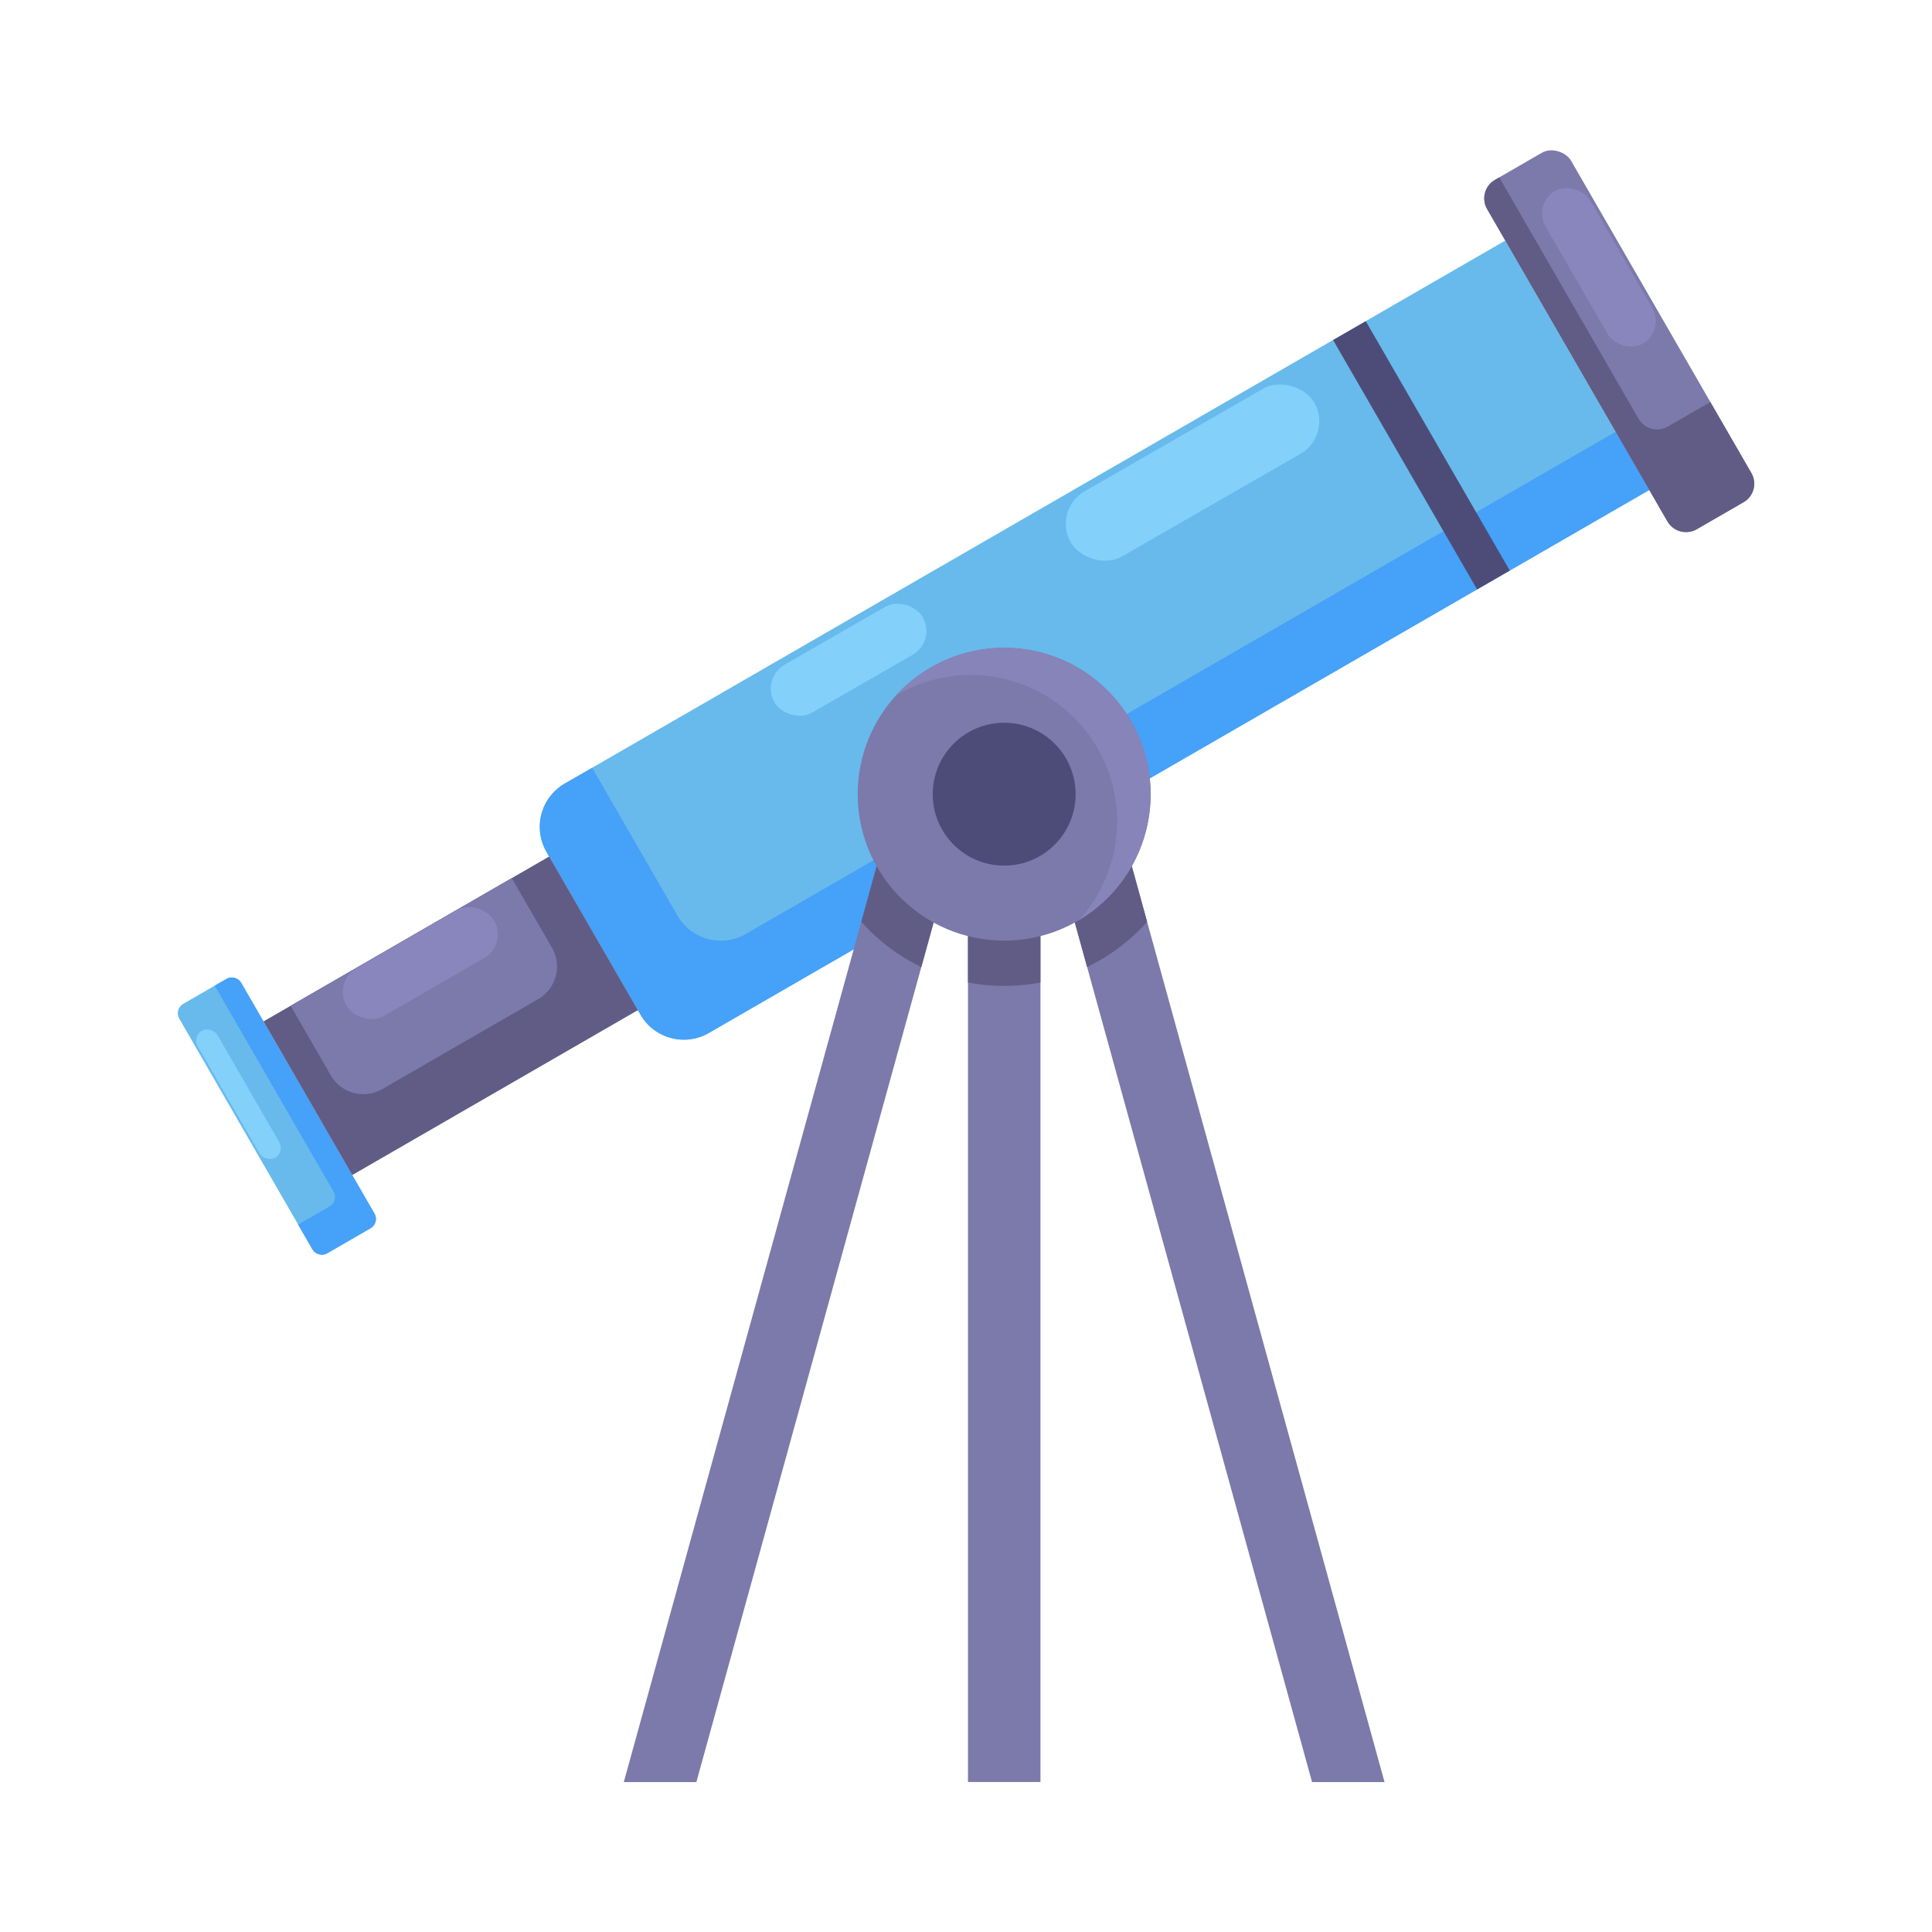
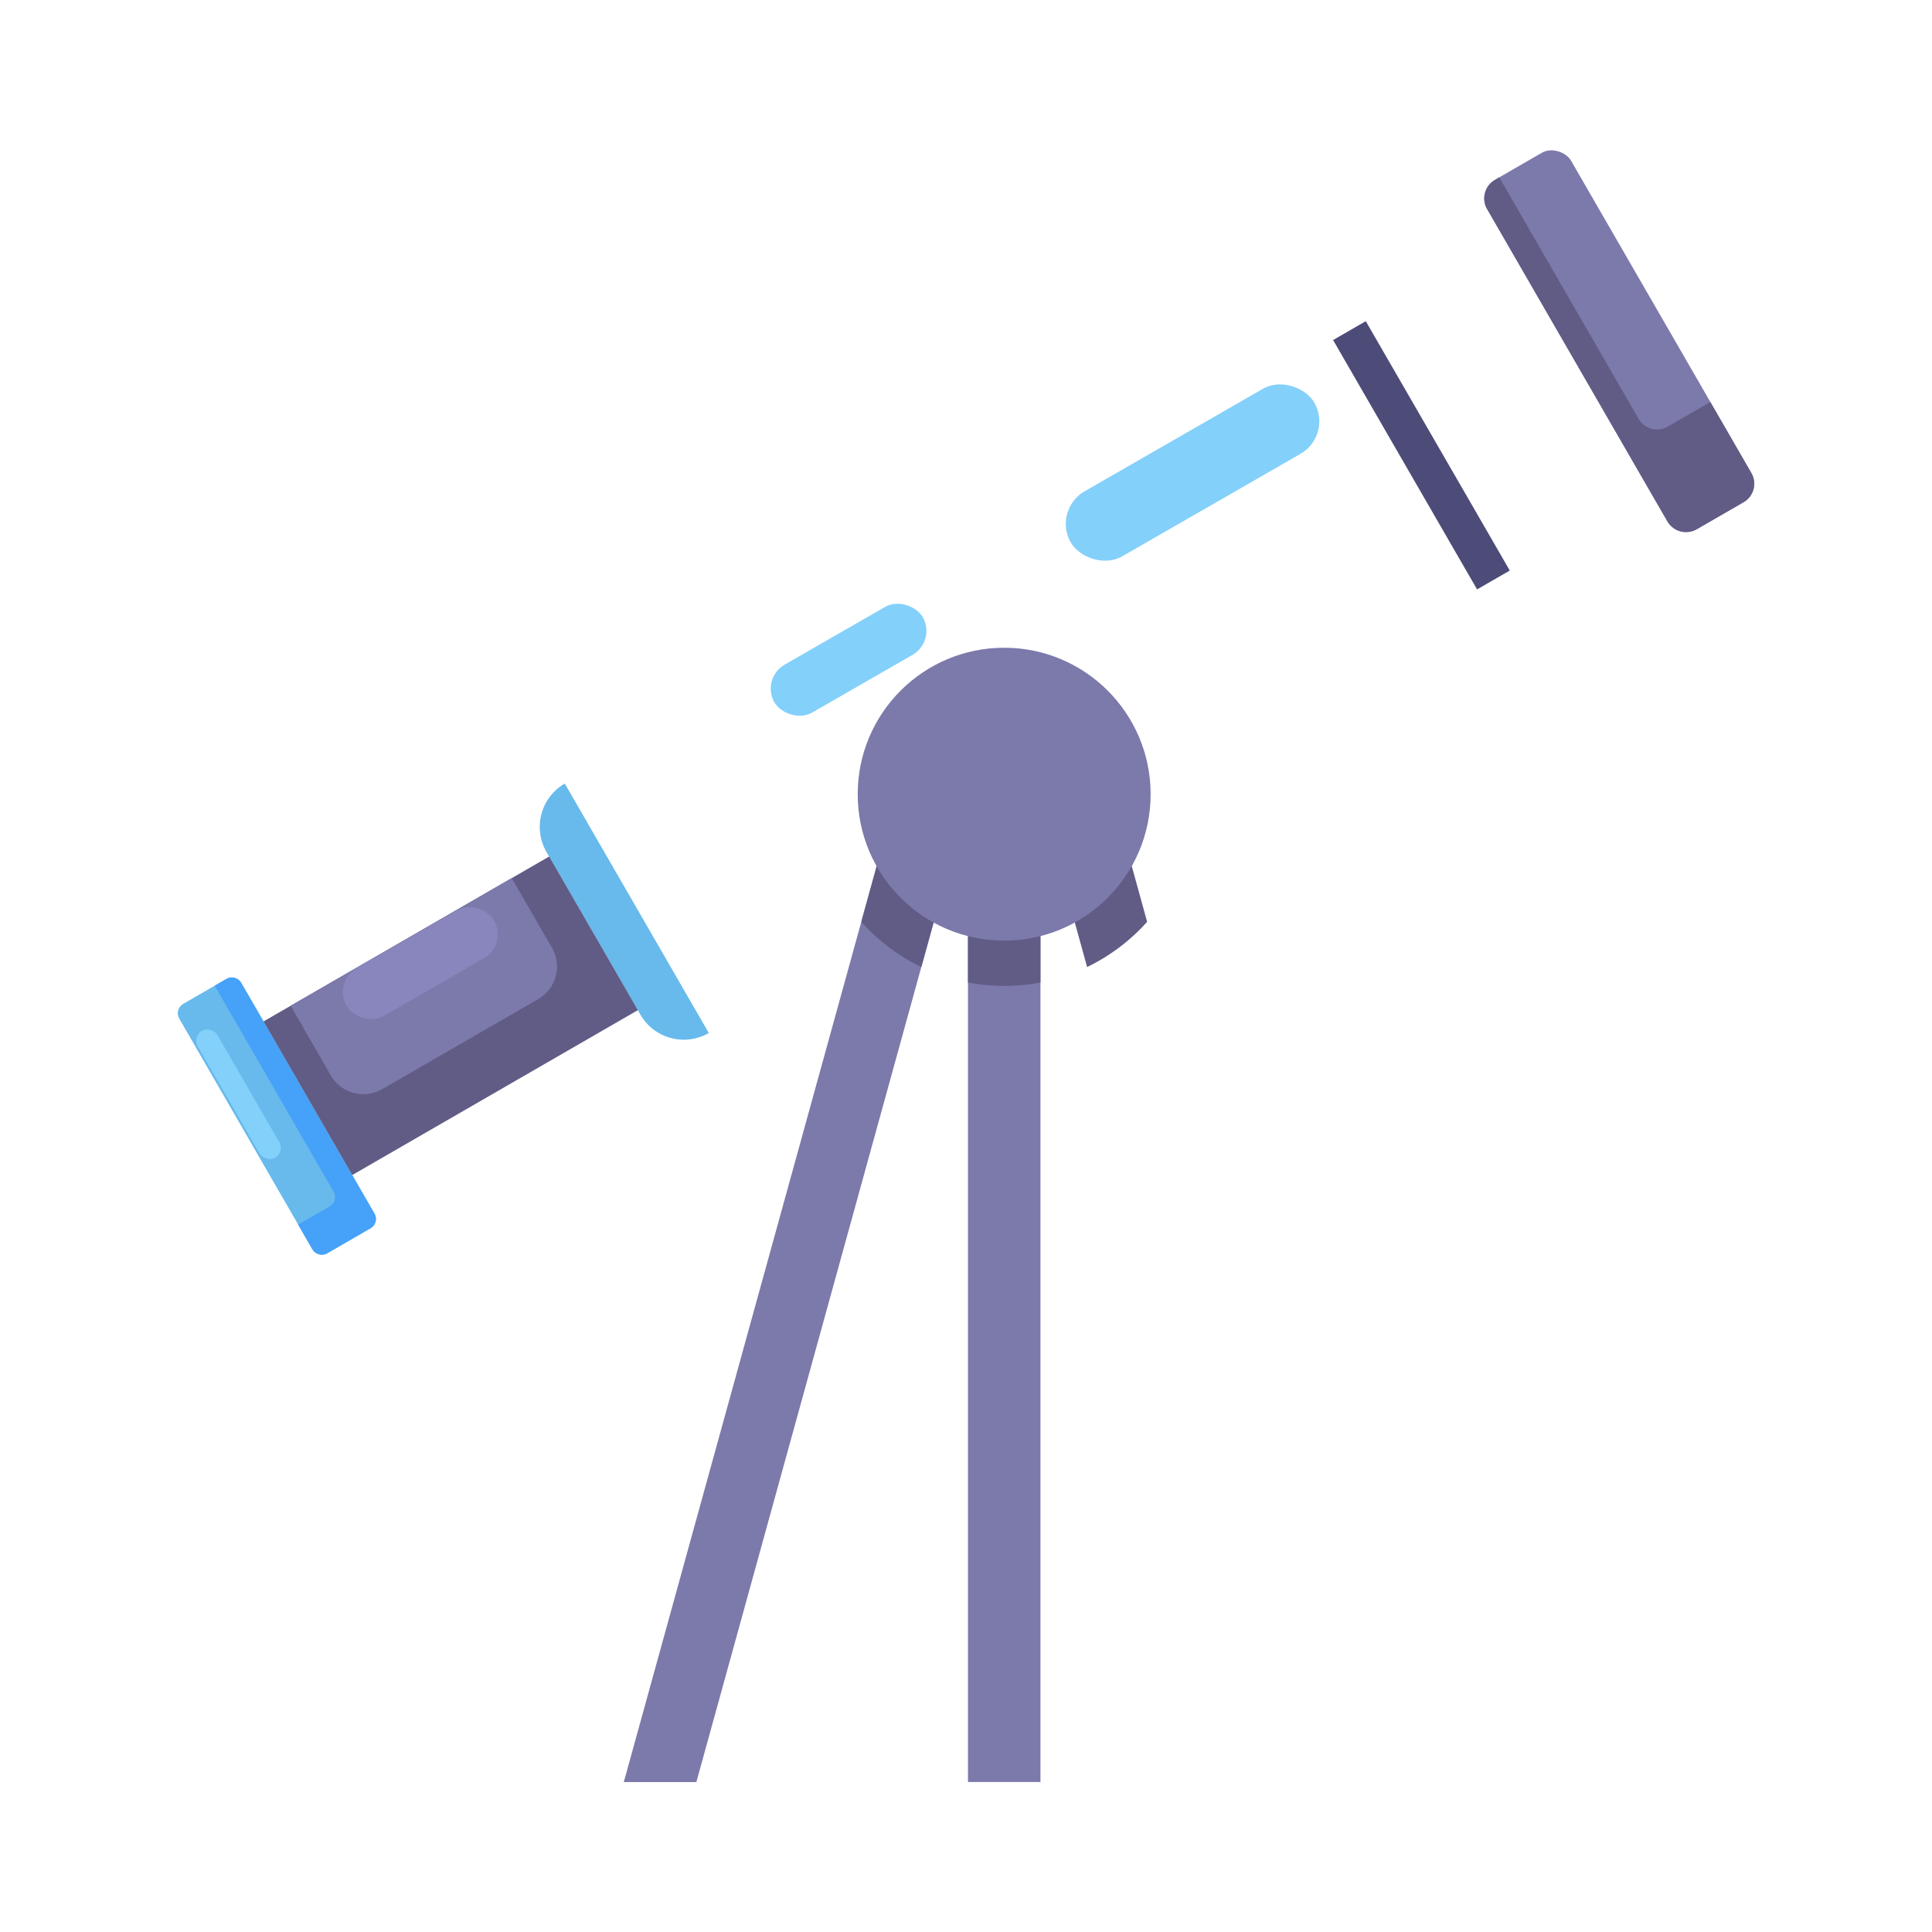
<svg xmlns="http://www.w3.org/2000/svg" data-name="Layer 2" id="Layer_2" viewBox="0 0 2050 2050">
  <defs>
    <style>.cls-1{fill:#67baeb;}.cls-2{fill:#46a1f8;}.cls-3{fill:#605c85;}.cls-4{fill:#7c79ab;}.cls-5{fill:#4d4c78;}.cls-6{fill:#8784ba;}.cls-7{fill:#83d0fb;}.cls-8{fill:#8986bd;}</style>
  </defs>
  <title />
-   <path class="cls-1" d="M602.1,536.1H1754.4a0,0,0,0,1,0,0V841.7a0,0,0,0,1,0,0H602.1A53.1,53.1,0,0,1,549,788.7V589.2a53.1,53.1,0,0,1,53.1-53.1Z" transform="translate(-190.2 668.2) rotate(-30)" />
-   <path class="cls-2" d="M791.4,991a53,53,0,0,1-72.5-19.4L628.3,814.7l-29,16.7a53,53,0,0,0-19.4,72.5l99.7,172.7a53.1,53.1,0,0,0,72.5,19.5L1750,519.9l-35.6-61.8Z" />
+   <path class="cls-1" d="M602.1,536.1a0,0,0,0,1,0,0V841.7a0,0,0,0,1,0,0H602.1A53.1,53.1,0,0,1,549,788.7V589.2a53.1,53.1,0,0,1,53.1-53.1Z" transform="translate(-190.2 668.2) rotate(-30)" />
  <rect class="cls-1" height="305.61" rx="11.4" ry="11.4" transform="translate(-552.8 305.5) rotate(-30)" width="76" x="255.8" y="1031.5" />
  <path class="cls-2" d="M397.3,1287.7,255.9,1042.9a11.3,11.3,0,0,0-15.6-4.2l-12.5,7.2L354,1264.5a11.4,11.4,0,0,1-4.2,15.6l-33.5,19.3,15.2,26.3a11.5,11.5,0,0,0,15.6,4.2l46-26.6A11.3,11.3,0,0,0,397.3,1287.7Z" />
  <rect class="cls-3" height="188.24" transform="translate(-474.8 383.5) rotate(-30)" width="350" x="303.2" y="983.7" />
  <path class="cls-4" d="M308.4,1067.2l42.6,73.9a40,40,0,0,0,54.5,14.6l165.6-95.6a39.9,39.9,0,0,0,14.6-54.5L543,931.7Z" />
  <rect class="cls-4" height="428.12" rx="22.7" ry="22.7" transform="translate(49.2 907.6) rotate(-30)" width="102.8" x="1666.8" y="147.8" />
  <path class="cls-3" d="M1858.3,501.9l-43.5-75.3-45.1,26a22.7,22.7,0,0,1-31.1-8.3L1590.8,188.2l-4.5,2.7a22.6,22.6,0,0,0-8.3,31l191.3,331.4a22.6,22.6,0,0,0,31,8.3l49.7-28.7A22.6,22.6,0,0,0,1858.3,501.9Z" />
  <polygon class="cls-5" points="1602 605.4 1449.2 340.8 1449.2 340.8 1414.5 360.8 1414.5 360.8 1567.3 625.4 1567.3 625.4 1602 605.4 1602 605.4" />
  <rect class="cls-4" height="1048.13" width="76.9" x="1027.1" y="842.7" />
  <polygon class="cls-4" points="738.9 1890.9 661.9 1890.9 951.3 842.7 1028.2 842.7 738.9 1890.9" />
-   <polygon class="cls-4" points="1392.2 1890.9 1469.1 1890.9 1179.8 842.7 1102.9 842.7 1392.2 1890.9" />
  <path class="cls-3" d="M1102.9,842.7h-74.7l-1.1,4.1v195.7a207.1,207.1,0,0,0,76.9,0V846.8Z" />
  <path class="cls-3" d="M1027.1,842.7H951.3L913.9,978.1a204.7,204.7,0,0,0,63.7,48l49.5-179.3Z" />
  <polygon class="cls-4" points="1027.1 846.8 1028.2 842.7 1027.1 842.7 1027.1 846.8" />
  <path class="cls-3" d="M1104,842.7v4.1l49.5,179.3a204.7,204.7,0,0,0,63.7-48l-37.4-135.4Z" />
  <polygon class="cls-4" points="1102.9 842.7 1104 846.8 1104 842.7 1102.9 842.7" />
  <circle class="cls-4" cx="1065.5" cy="842.7" r="155.4" />
-   <path class="cls-6" d="M1065.5,687.4a155.1,155.1,0,0,0-114.6,50.4,155.4,155.4,0,0,1,193.7,238.7,155.1,155.1,0,0,0,76.3-133.8C1220.9,756.9,1151.3,687.4,1065.5,687.4Z" />
-   <circle class="cls-5" cx="1065.5" cy="842.7" r="75.8" />
  <rect class="cls-7" height="79.43" rx="39.7" ry="39.7" transform="matrix(0.87, -0.5, 0.5, 0.87, -80.86, 697.13)" width="297" x="1111.9" y="459.7" />
  <rect class="cls-7" height="58.42" rx="29.2" ry="29.2" transform="matrix(0.87, -0.5, 0.5, 0.87, -228.49, 541.81)" width="180.9" x="806.4" y="668.1" />
  <rect class="cls-8" height="58.42" rx="29.2" ry="29.2" transform="translate(-451.3 359.9) rotate(-30)" width="180.9" x="355.6" y="992.8" />
  <rect class="cls-7" height="155.49" rx="12.1" ry="12.1" transform="translate(-546.6 282.1) rotate(-30)" width="24.1" x="241" y="1083.3" />
-   <rect class="cls-8" height="186.8" rx="27.4" ry="27.4" transform="translate(85.5 886.3) rotate(-30)" width="54.8" x="1669.2" y="190.2" />
</svg>